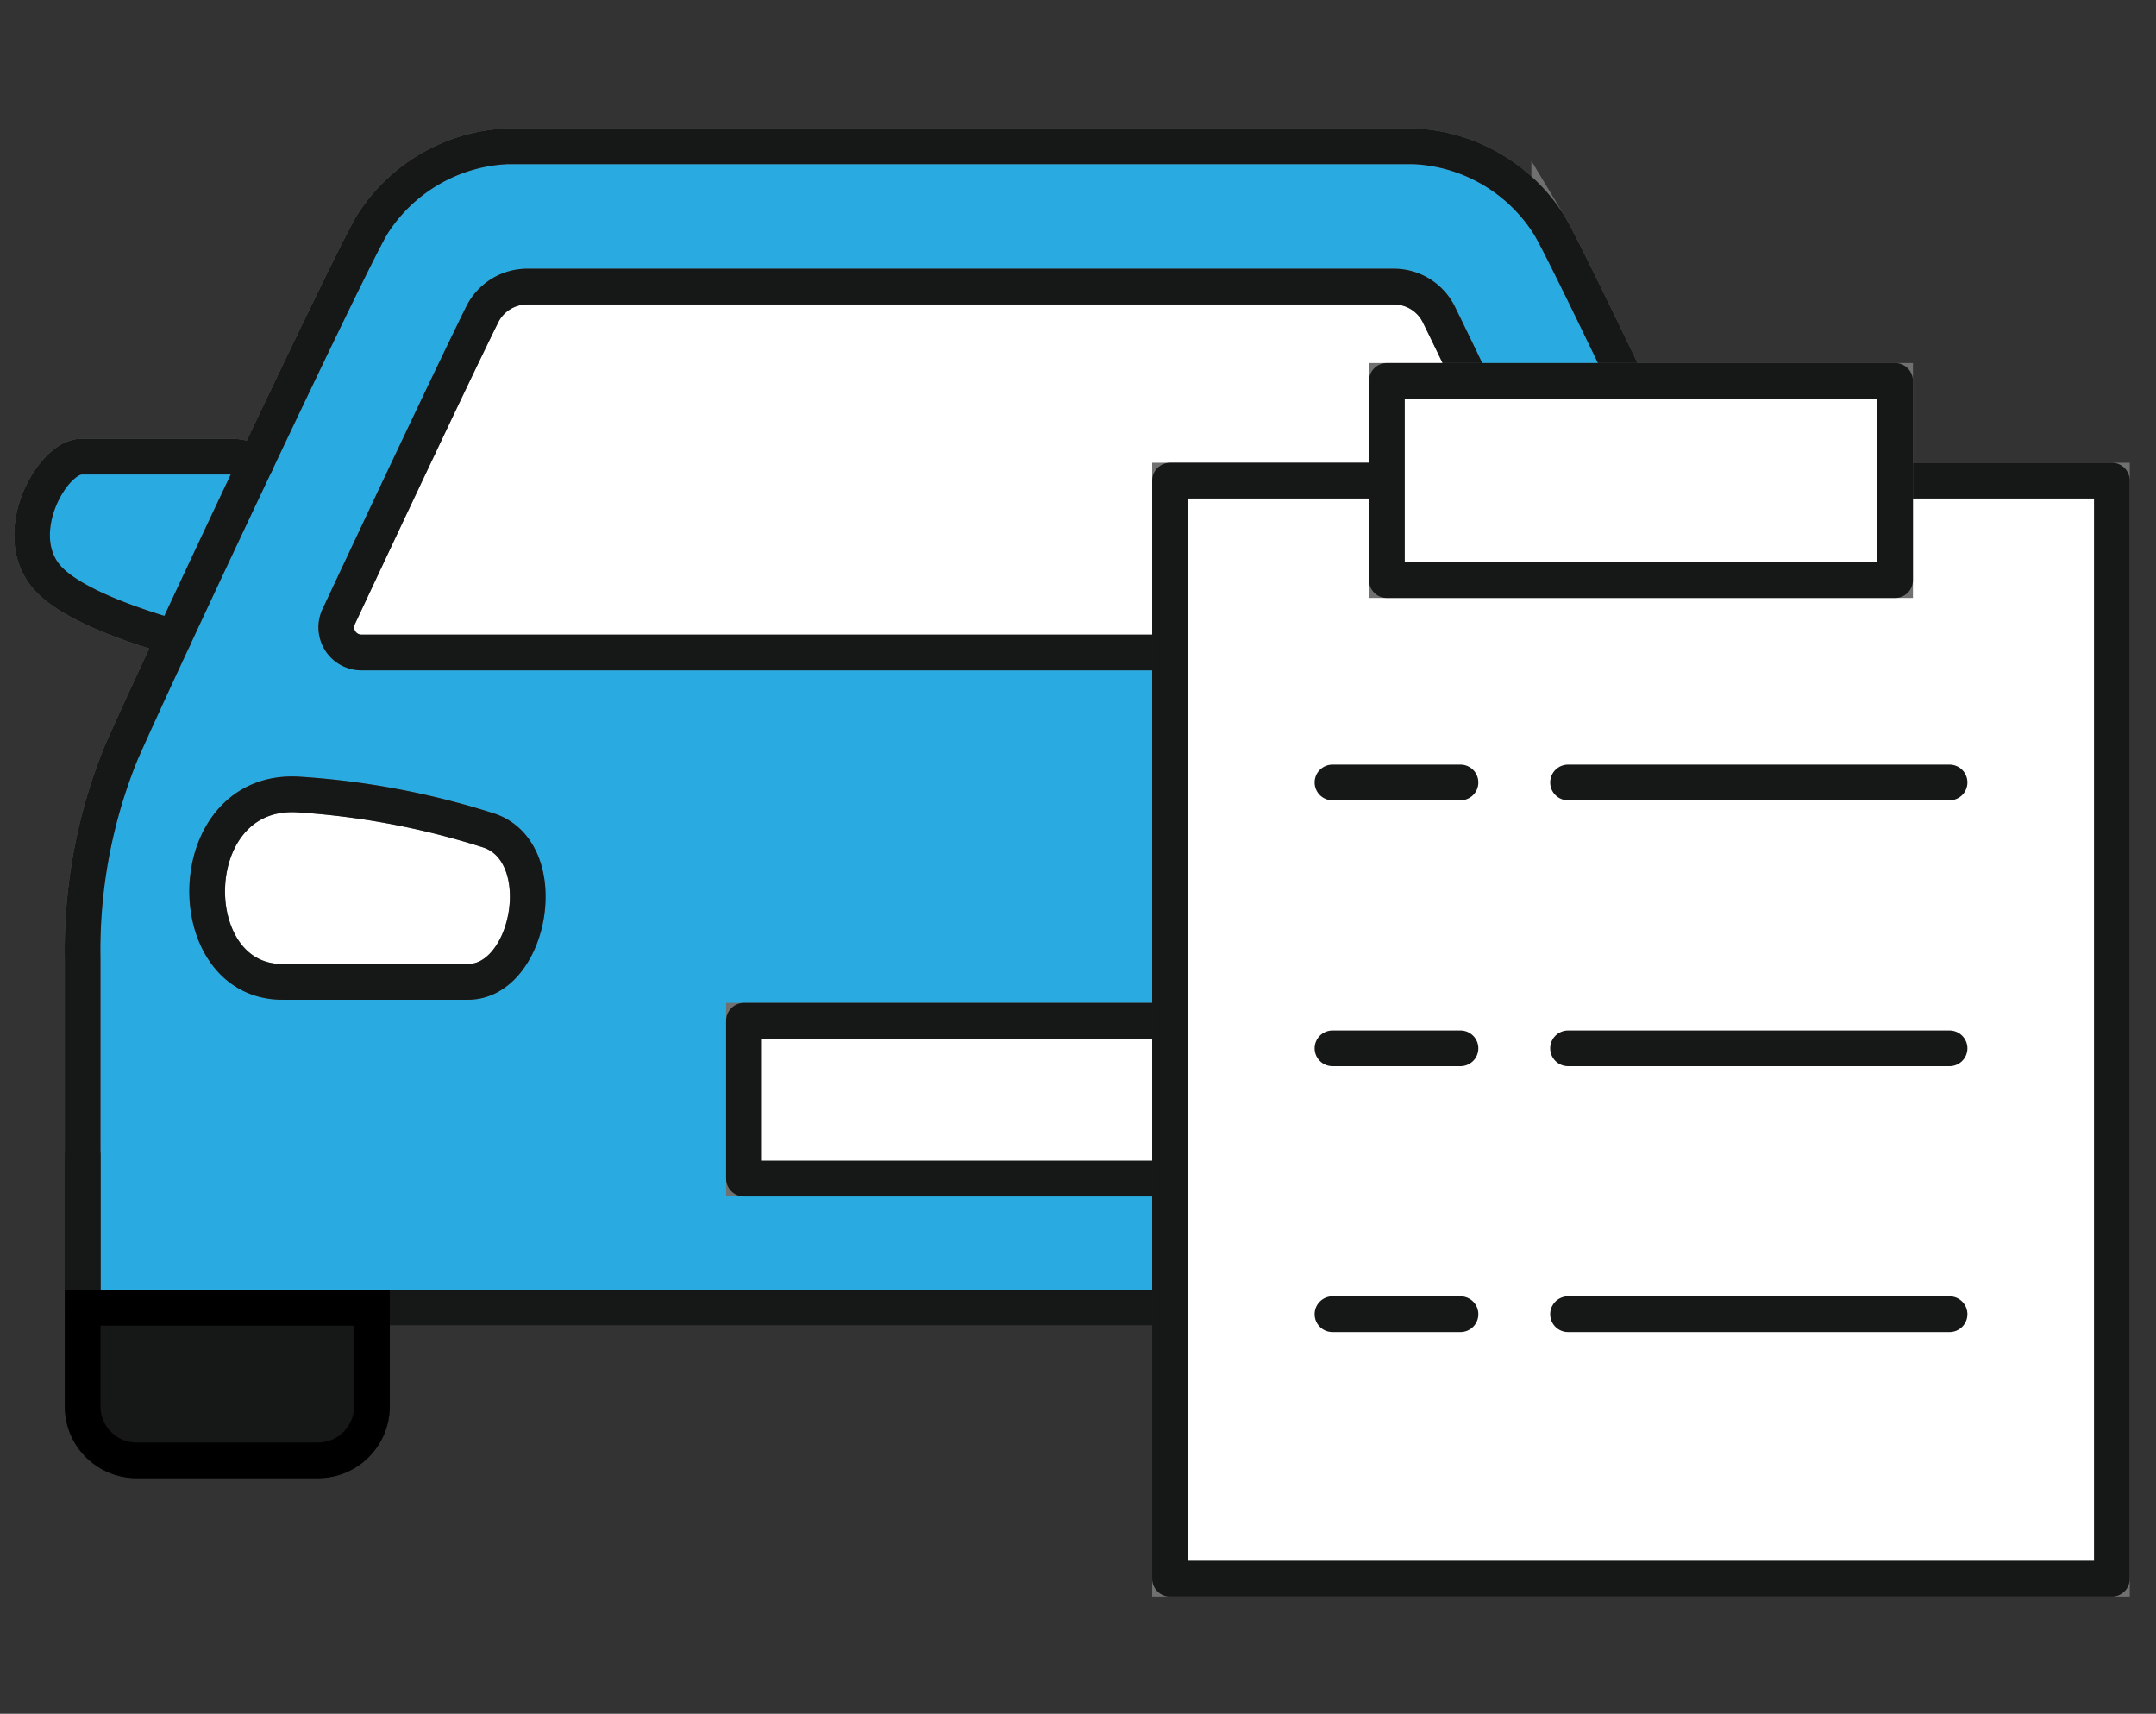
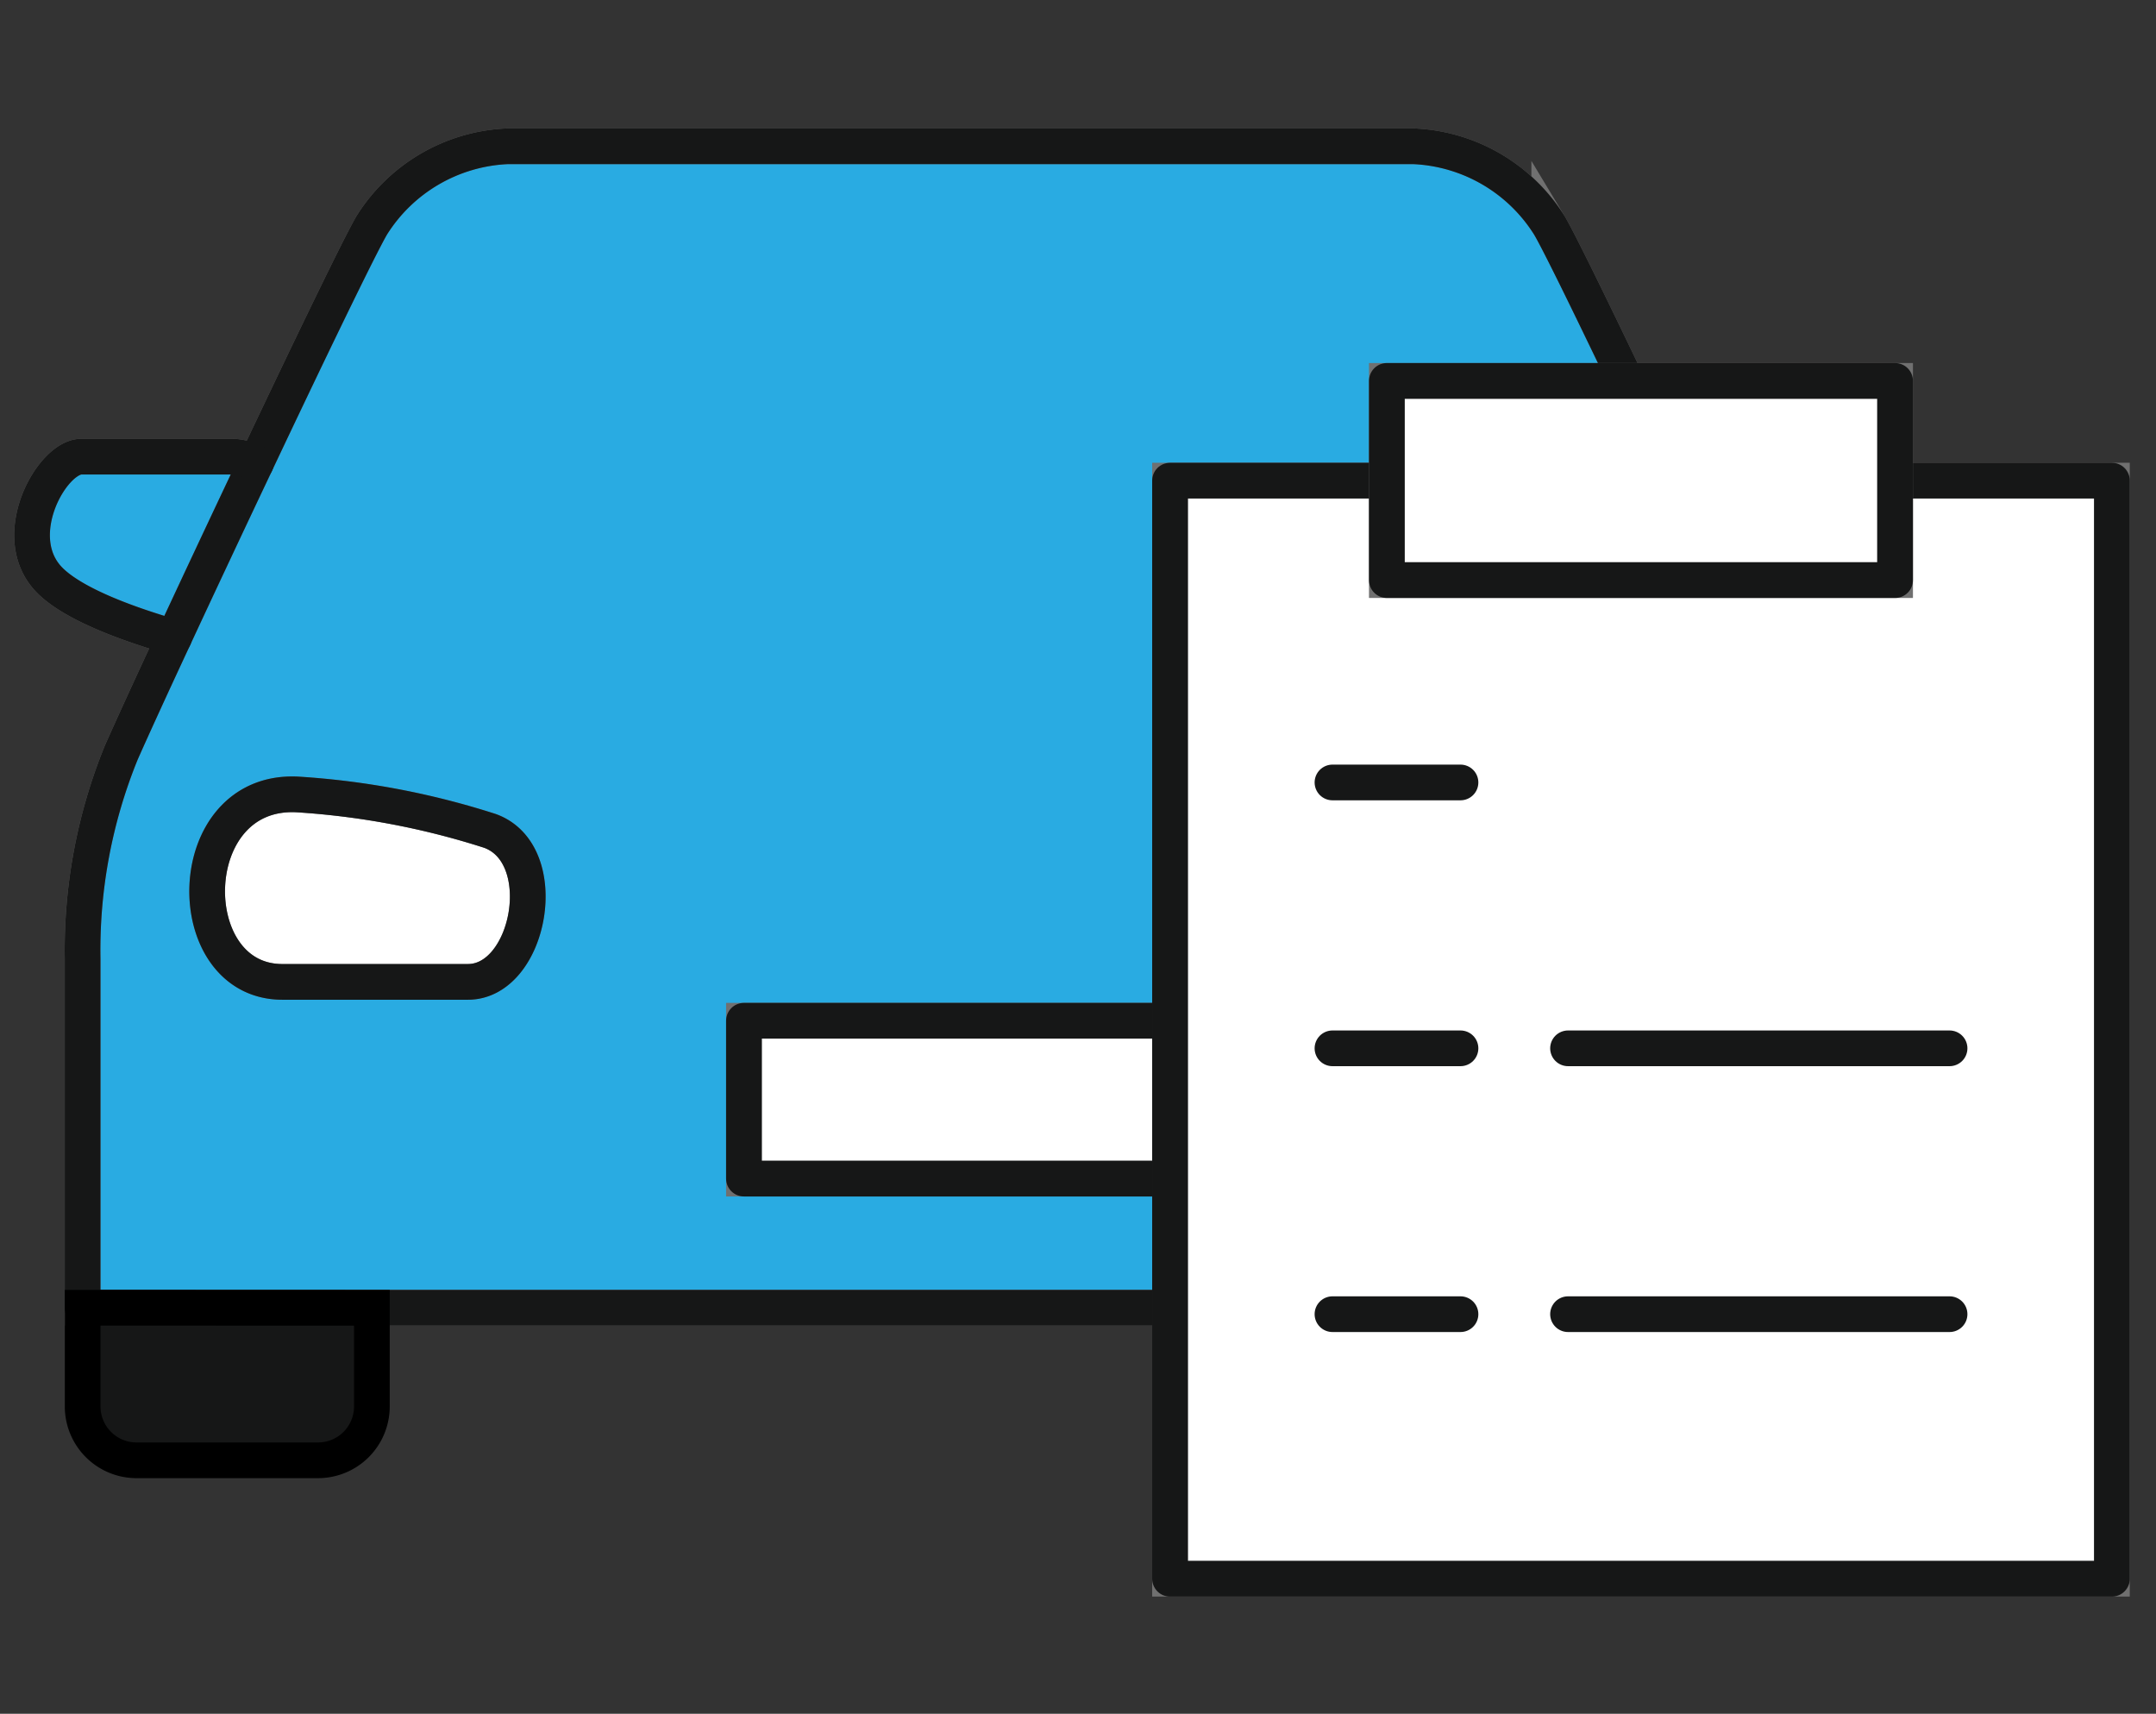
<svg xmlns="http://www.w3.org/2000/svg" width="151" height="120" viewBox="0 0 151 120">
  <rect x="0" y="0" width="151" height="120" fill="#333333" stroke="none" />
  <defs>
    <clipPath id="s5o5c5fbla">
      <path data-name="長方形 2473" transform="translate(0 -7.998)" style="fill:#fff" d="M0 0h151v120H0z" />
    </clipPath>
  </defs>
  <g data-name="マスクグループ 264" style="clip-path:url(#s5o5c5fbla)" transform="translate(0 7.998)">
    <path data-name="パス 6972" d="M11.943 34.019c-3.079-.89-6.98-2.276-8.691-3.987-3.026-3.026.12-8.672 2.208-8.672h10.556a3.529 3.529 0 0 1 1.659.461" transform="translate(.245 2.615)" style="stroke-width:2.5px;stroke:#707070;fill:#29abe2" />
    <path data-name="パス 6968" d="M113.268 18.422c-2.627-5.483-4.782-9.884-5.394-10.9A11.817 11.817 0 0 0 98.4 2H34.89a11.817 11.817 0 0 0-9.476 5.518c-.808 1.358-4.374 8.739-8.128 16.673a1934.805 1934.805 0 0 0-5.731 12.2c-1.66 3.558-3 6.494-3.7 8.078a36.617 36.617 0 0 0-2.7 14.419v24.437H81.32" transform="translate(.631 .245)" style="stroke-width:2.5px;stroke:#707070;fill:#29abe2" />
    <path data-name="パス 6969" d="M113.268 18.422c-2.627-5.483-4.782-9.884-5.394-10.9A11.817 11.817 0 0 0 98.4 2H34.89a11.817 11.817 0 0 0-9.476 5.518c-.808 1.358-4.374 8.739-8.128 16.673a1934.805 1934.805 0 0 0-5.731 12.2c-1.66 3.558-3 6.494-3.7 8.078a36.617 36.617 0 0 0-2.7 14.419v24.437H81.32" transform="translate(.631 .245)" style="fill:none;stroke:#161717;stroke-linecap:round;stroke-linejoin:round;stroke-width:2.5px" />
-     <path data-name="パス 6970" d="M25.414 75.626v6.894a3.771 3.771 0 0 1-3.763 3.78H8.938a3.772 3.772 0 0 1-3.781-3.762v-17.6" transform="translate(.632 7.95)" style="fill:none;stroke:#161717;stroke-linecap:round;stroke-linejoin:round;stroke-width:2.5px" />
    <path data-name="パス 6971" d="M25.414 74.461v6.894a3.771 3.771 0 0 1-3.762 3.782H8.938a3.772 3.772 0 0 1-3.781-3.762v-6.922z" transform="translate(.632 9.116)" style="fill:#161717;stroke:#000;stroke-width:2.5px" />
    <path data-name="パス 6973" d="M11.943 34.019c-3.079-.89-6.98-2.276-8.691-3.987-3.026-3.026.12-8.672 2.208-8.672h10.556a3.529 3.529 0 0 1 1.659.461" transform="translate(.245 2.615)" style="fill:none;stroke:#161717;stroke-linecap:round;stroke-linejoin:round;stroke-width:2.5px" />
    <path data-name="パス 6974" d="M31.189 55.56H18.2c-7.253 0-7.135-13.528 1.037-13.125a55.249 55.249 0 0 1 13.494 2.552c4.48 1.62 2.808 10.572-1.544 10.572" transform="translate(1.583 5.194)" style="stroke-width:2.5px;stroke:#707070;fill:#fff" />
    <path data-name="パス 6975" d="M31.189 55.56H18.2c-7.253 0-7.135-13.528 1.037-13.125a55.249 55.249 0 0 1 13.494 2.552c4.482 1.62 2.811 10.573-1.542 10.573z" transform="translate(1.583 5.194)" style="fill:none;stroke:#161717;stroke-linecap:round;stroke-linejoin:round;stroke-width:2.5px" />
    <path data-name="パス 6976" d="M76.266 67.605H46.419V56.55h29.847" transform="translate(5.684 6.924)" style="stroke-width:2.5px;stroke:#707070;fill:#fff" />
    <path data-name="パス 6977" d="M76.266 67.605H46.419V56.55h29.847" transform="translate(5.684 6.924)" style="fill:none;stroke:#161717;stroke-linecap:round;stroke-linejoin:round;stroke-width:2.5px" />
-     <path data-name="パス 6978" d="M79.381 36.374H22.75a1.761 1.761 0 0 1-1.6-2.508c3.647-7.773 8-17 10.053-21.16a3.523 3.523 0 0 1 3.151-1.953h60.7a3.509 3.509 0 0 1 3.15 1.953 445.468 445.468 0 0 1 2.248 4.649" transform="translate(2.569 1.316)" style="stroke-width:2.5px;stroke:#707070;fill:#fff" />
-     <path data-name="パス 6979" d="M79.381 36.374H22.75a1.761 1.761 0 0 1-1.6-2.508c3.647-7.773 8-17 10.053-21.16a3.523 3.523 0 0 1 3.151-1.953h60.7a3.509 3.509 0 0 1 3.15 1.953 445.468 445.468 0 0 1 2.248 4.649" transform="translate(2.569 1.316)" style="fill:none;stroke:#161717;stroke-linecap:round;stroke-linejoin:round;stroke-width:2.5px" />
    <path data-name="パス 6980" d="M123.788 22.857h15.188v76.89H73.007v-76.89h15.184" transform="translate(8.938 2.799)" style="stroke-width:2.5px;stroke:#707070;fill:#fff" />
    <path data-name="パス 6981" d="M123.788 22.857h15.188v76.89H73.007v-76.89h15.184" transform="translate(8.938 2.799)" style="fill:none;stroke:#161717;stroke-linecap:round;stroke-linejoin:round;stroke-width:2.5px" />
-     <path data-name="線 557" transform="translate(109.82 46.79)" style="fill:none;stroke:#161717;stroke-linecap:round;stroke-linejoin:round;stroke-width:2.5px" d="M0 0h26.722" />
    <path data-name="線 558" transform="translate(109.82 65.406)" style="fill:none;stroke:#161717;stroke-linecap:round;stroke-linejoin:round;stroke-width:2.5px" d="M0 0h26.722" />
    <path data-name="線 559" transform="translate(109.82 84.021)" style="fill:none;stroke:#161717;stroke-linecap:round;stroke-linejoin:round;stroke-width:2.5px" d="M0 0h26.722" />
    <path data-name="線 560" transform="translate(93.322 46.79)" style="fill:none;stroke:#161717;stroke-linecap:round;stroke-linejoin:round;stroke-width:2.5px" d="M8.967 0H0" />
    <path data-name="線 561" transform="translate(93.322 65.406)" style="fill:none;stroke:#161717;stroke-linecap:round;stroke-linejoin:round;stroke-width:2.5px" d="M8.967 0H0" />
    <path data-name="線 562" transform="translate(93.322 84.021)" style="fill:none;stroke:#161717;stroke-linecap:round;stroke-linejoin:round;stroke-width:2.5px" d="M8.967 0H0" />
    <path data-name="長方形 2137" transform="translate(97.13 18.672)" style="stroke-width:2.5px;stroke:#707070;fill:#fff" d="M0 0h35.597v13.95H0z" />
    <path data-name="長方形 2138" transform="translate(97.13 18.672)" style="fill:none;stroke:#161717;stroke-linecap:round;stroke-linejoin:round;stroke-width:2.5px" d="M0 0h35.597v13.95H0z" />
  </g>
</svg>